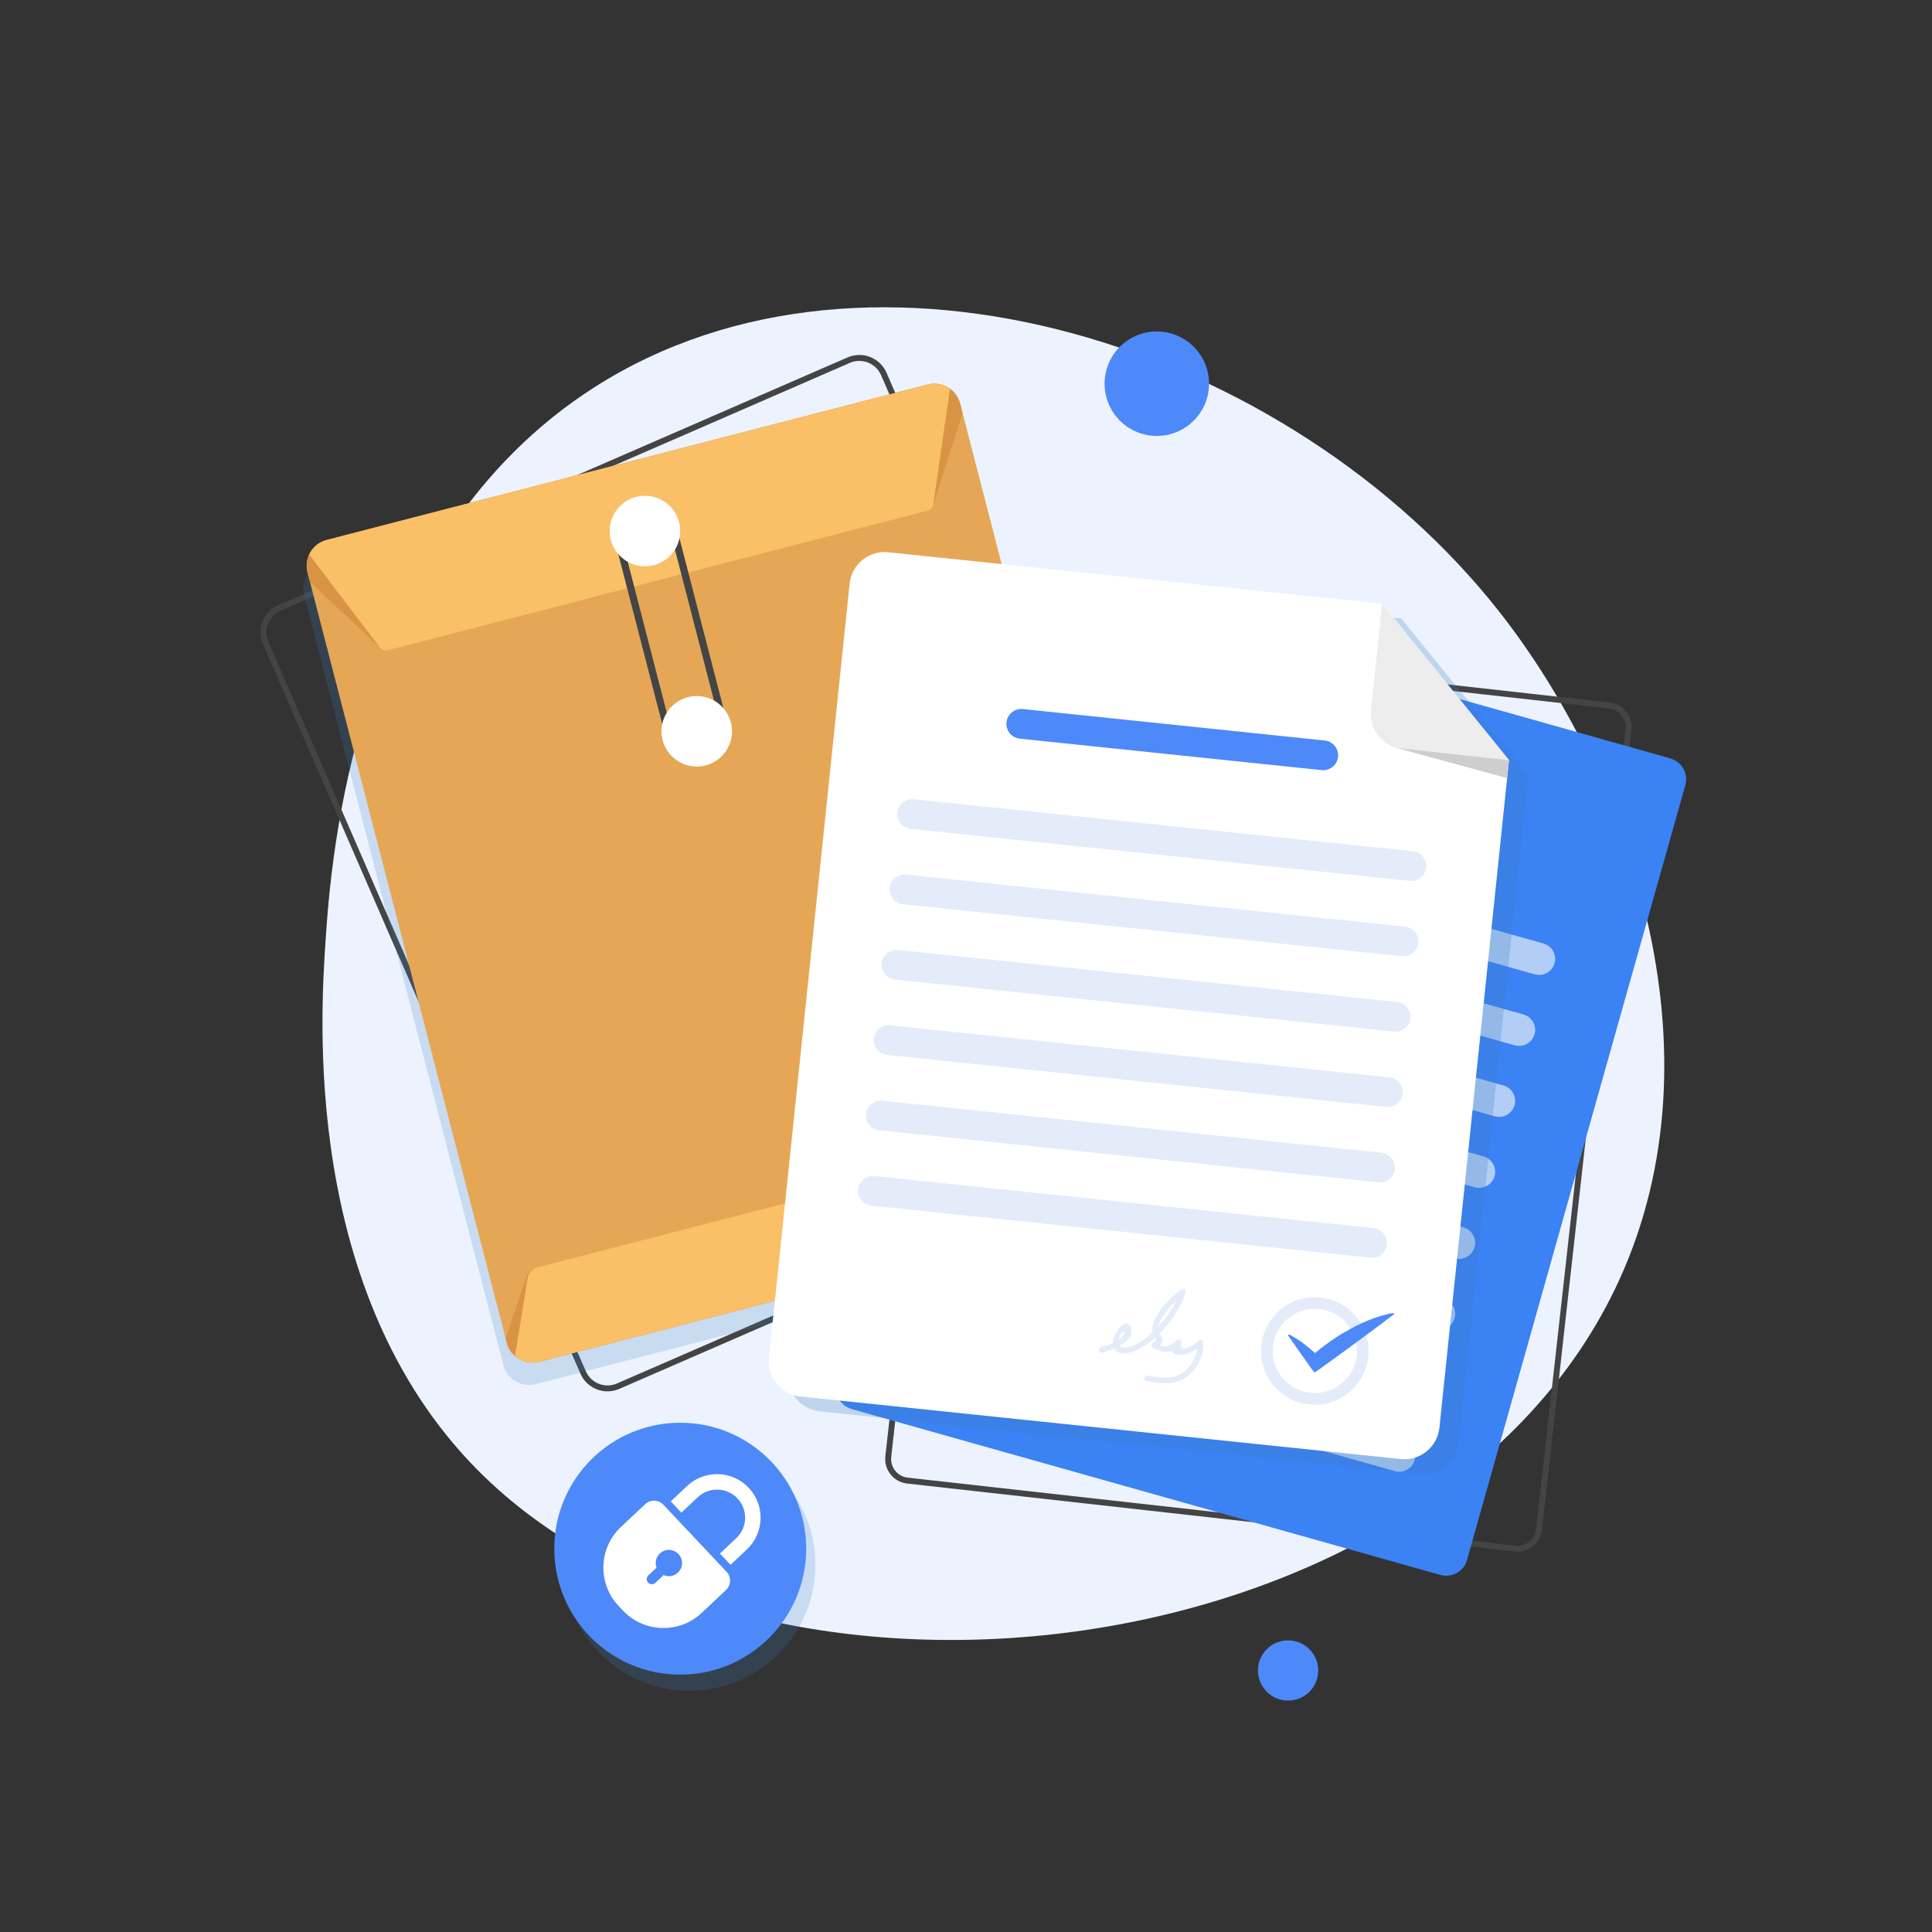
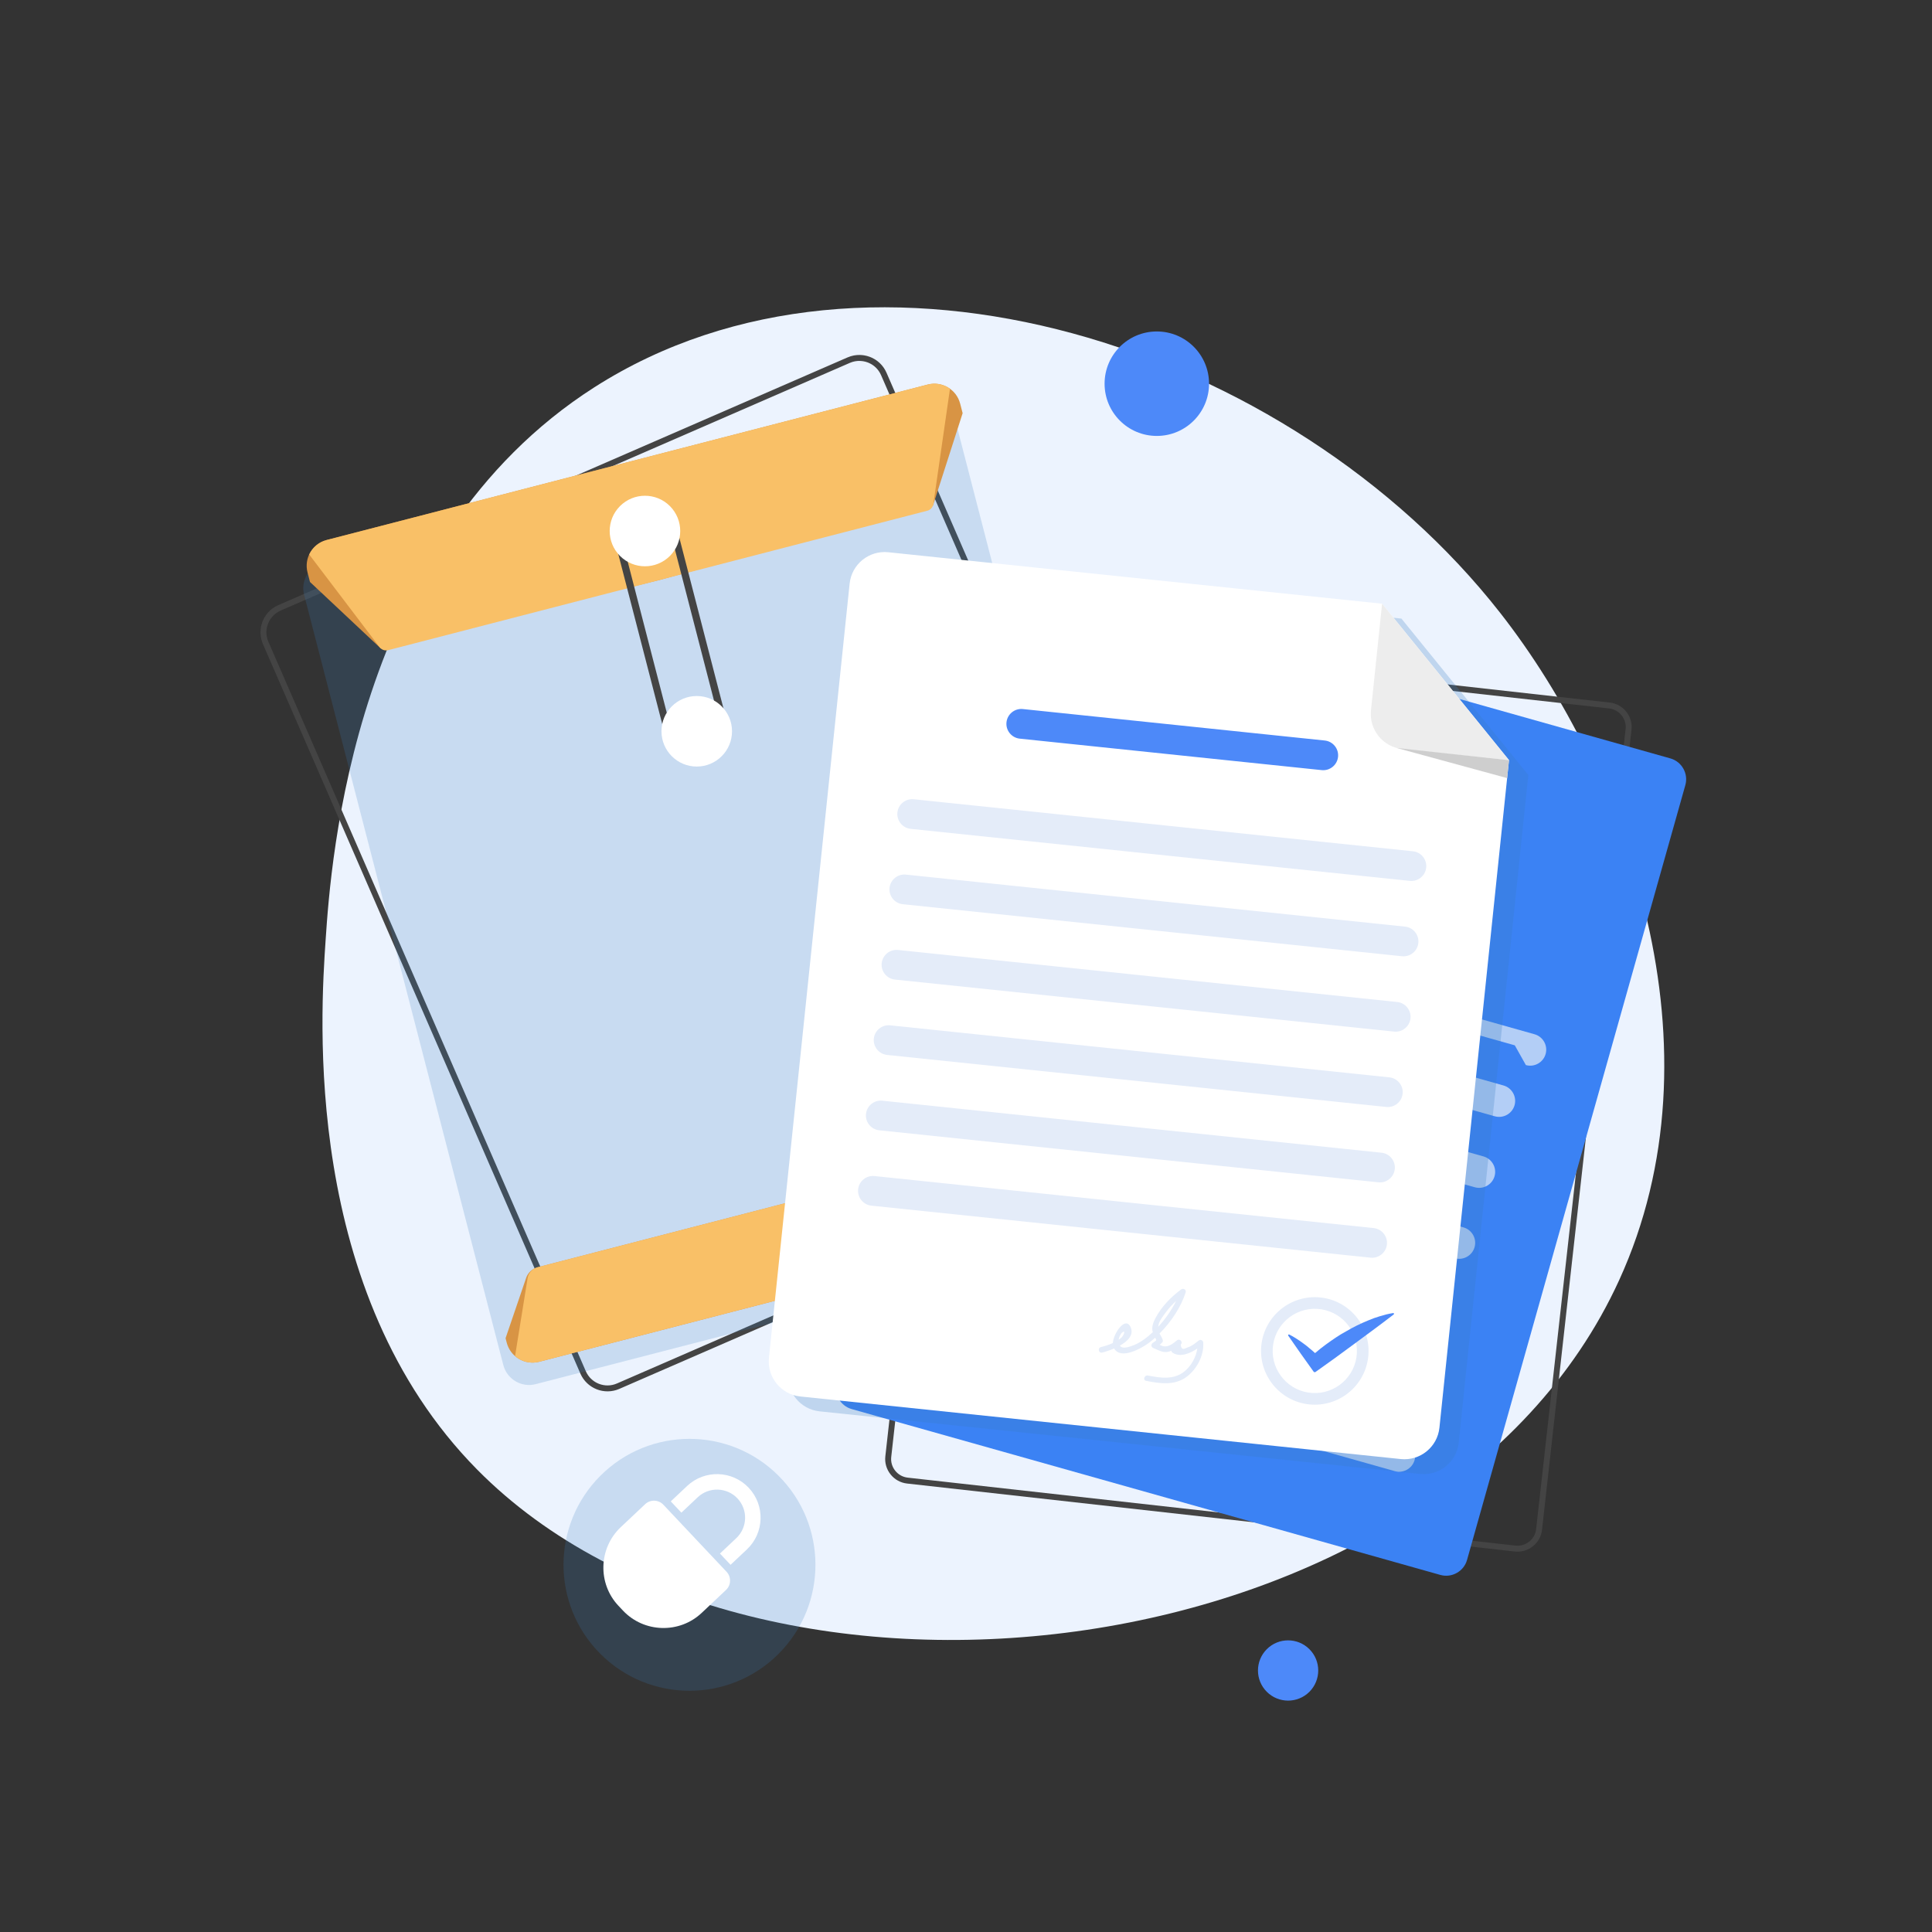
<svg xmlns="http://www.w3.org/2000/svg" viewBox="0 0 4000 4000">
  <rect x="0" y="0" width="4000" height="4000" fill="#333333" stroke="none" />
  <defs>
    <style> .cls-1 { opacity: .25; } .cls-1, .cls-2 { fill: #3a7ec1; mix-blend-mode: multiply; } .cls-3 { fill: #ecf3fe; } .cls-4 { fill: #fff; } .cls-5 { isolation: isolate; } .cls-6 { fill: #444; } .cls-7 { fill: #4d89f9; } .cls-8 { fill: #3b82f4; } .cls-2 { opacity: .2; } .cls-9 { fill: #b3cef6; } .cls-10 { fill: #e5a755; } .cls-11 { fill: #f9c067; } .cls-12 { fill: #d89444; } .cls-13 { fill: #cecece; } .cls-14 { fill: #e4ecf9; } .cls-15 { fill: #ededed; } </style>
  </defs>
  <g class="cls-5">
    <g id="Layer_1" data-name="Layer 1">
      <g>
        <path class="cls-3" d="m674.27,1944.62c10.78-158.48,55.98-823.2,556.51-1142.91,572.82-365.88,1440.7-87.47,1874.96,466.87,264.6,337.76,465.78,902.48,246.51,1381.95-372.86,815.3-1778.77,984.61-2364.25,392.17-363.4-367.72-324.38-941.55-313.74-1098.09Z" />
        <path class="cls-6" d="m3142.01,3212.53c-1.9,0-3.8-.11-5.71-.32l-1258.32-140.71c-13.48-1.51-25.59-8.21-34.11-18.87-8.52-10.66-12.38-23.96-10.87-37.43l185.23-1656.37c1.51-13.48,8.21-25.59,18.87-34.11,10.66-8.52,23.95-12.38,37.43-10.87l1258.32,140.71c13.48,1.51,25.59,8.21,34.11,18.87,8.52,10.66,12.38,23.96,10.87,37.43l-185.23,1656.37c-1.51,13.48-8.21,25.59-18.87,34.11-9.15,7.31-20.24,11.19-31.72,11.19Zm-1073.16-1886.73c-8.71,0-17.13,2.95-24.09,8.5-8.1,6.47-13.19,15.66-14.33,25.88l-185.23,1656.37c-1.14,10.22,1.79,20.31,8.26,28.41,6.47,8.1,15.66,13.19,25.88,14.33l1258.32,140.71c10.22,1.15,20.31-1.79,28.41-8.26,8.1-6.47,13.19-15.66,14.33-25.88l185.23-1656.37c1.14-10.22-1.79-20.31-8.26-28.41-6.47-8.1-15.66-13.19-25.88-14.33l-1258.32-140.71c-1.45-.16-2.89-.24-4.32-.24Z" />
        <g>
          <path class="cls-8" d="m2982.06,3260.71l-1218.72-343.36c-23.73-6.68-37.67-31.57-30.99-55.29l451.98-1604.24c6.68-23.73,31.57-37.67,55.29-30.99l1218.72,343.36c23.73,6.68,37.67,31.57,30.99,55.29l-451.98,1604.24c-6.68,23.73-31.57,37.67-55.29,30.99Z" />
          <path class="cls-9" d="m3059.75,1783.8l-591.67-166.7c-17.55-4.94-27.87-23.35-22.92-40.9h0c4.94-17.55,23.35-27.87,40.9-22.92l591.67,166.7c17.55,4.94,27.87,23.35,22.92,40.9h0c-4.94,17.55-23.35,27.87-40.9,22.92Z" />
-           <path class="cls-9" d="m3177.63,2017.29l-932-262.58c-17.55-4.94-27.87-23.35-22.92-40.9h0c4.94-17.55,23.35-27.87,40.9-22.92l932,262.58c17.55,4.94,27.87,23.35,22.92,40.9h0c-4.94,17.55-23.35,27.87-40.9,22.92Z" />
-           <path class="cls-9" d="m3136.24,2164.23l-932-262.58c-17.55-4.94-27.87-23.35-22.92-40.9h0c4.94-17.55,23.35-27.87,40.9-22.92l932,262.58c17.55,4.94,27.87,23.35,22.92,40.9h0c-4.94,17.55-23.35,27.87-40.9,22.92Z" />
+           <path class="cls-9" d="m3136.24,2164.23l-932-262.58h0c4.94-17.55,23.35-27.87,40.9-22.92l932,262.58c17.55,4.94,27.87,23.35,22.92,40.9h0c-4.94,17.55-23.35,27.87-40.9,22.92Z" />
          <path class="cls-9" d="m3094.84,2311.16l-932-262.58c-17.55-4.94-27.87-23.35-22.92-40.9h0c4.94-17.55,23.35-27.87,40.9-22.92l932,262.58c17.55,4.94,27.87,23.35,22.92,40.9h0c-4.94,17.55-23.35,27.87-40.9,22.92Z" />
          <path class="cls-9" d="m3053.44,2458.09l-932-262.58c-17.55-4.94-27.87-23.35-22.92-40.9h0c4.94-17.55,23.35-27.87,40.9-22.92l932,262.58c17.55,4.94,27.87,23.35,22.92,40.9h0c-4.94,17.55-23.35,27.87-40.9,22.92Z" />
          <path class="cls-9" d="m3012.05,2605.03l-932-262.58c-17.55-4.94-27.87-23.35-22.92-40.9h0c4.94-17.55,23.35-27.87,40.9-22.92l932,262.58c17.55,4.94,27.87,23.35,22.92,40.9h0c-4.94,17.55-23.35,27.87-40.9,22.92Z" />
-           <path class="cls-9" d="m2970.65,2751.96l-932-262.58c-17.55-4.94-27.87-23.35-22.92-40.9h0c4.94-17.55,23.35-27.87,40.9-22.92l932,262.58c17.55,4.95,27.87,23.35,22.92,40.9h0c-4.94,17.55-23.35,27.87-40.9,22.92Z" />
          <path class="cls-9" d="m2929.25,2898.89l-932-262.58c-17.55-4.94-27.87-23.35-22.92-40.9h0c4.94-17.55,23.35-27.87,40.9-22.92l932,262.58c17.55,4.94,27.87,23.35,22.92,40.9h0c-4.94,17.55-23.35,27.87-40.9,22.92Z" />
          <path class="cls-9" d="m2887.86,3045.83l-932-262.58c-17.55-4.94-27.87-23.35-22.92-40.9h0c4.94-17.55,23.35-27.87,40.9-22.92l932,262.58c17.55,4.94,27.87,23.35,22.92,40.9h0c-4.94,17.55-23.35,27.87-40.9,22.92Z" />
        </g>
        <path class="cls-6" d="m1257.92,2880.62h-.19c-1.86,0-3.5-.07-5.03-.2-.23-.02-.45-.05-.68-.07l-.23-.03c-1.39-.14-2.83-.33-4.27-.58l-.3-.05c-.38-.06-.76-.13-1.15-.2-1.53-.3-3.07-.66-4.57-1.08-.43-.12-.86-.25-1.29-.38l-.28-.09c-1.21-.37-2.41-.78-3.58-1.21l-.1-.04c-.54-.2-1.09-.41-1.62-.63-1.21-.5-2.41-1.04-3.68-1.66-.61-.3-1.22-.6-1.82-.92-1.42-.75-2.63-1.45-3.74-2.14-.55-.34-1.08-.7-1.61-1.07l-.48-.33c-.8-.54-1.58-1.09-2.35-1.66-.63-.47-1.24-.95-1.84-1.45-.82-.66-1.66-1.38-2.56-2.21l-.34-.31c-.35-.32-.71-.63-1.05-.97-1.33-1.28-2.52-2.54-3.65-3.83-.18-.21-.33-.4-.48-.58l-.1-.13c-.96-1.14-1.92-2.37-2.83-3.63-.32-.45-.62-.89-.92-1.33l-.07-.1c-.74-1.1-1.47-2.25-2.16-3.43l-.19-.33c-.22-.37-.43-.73-.64-1.11-1-1.82-1.82-3.48-2.52-5.08l-3.8-8.73-653.41-1501.56c-.76-1.74-1.44-3.55-2.09-5.54-.14-.42-.26-.85-.37-1.28-.05-.17-.09-.34-.14-.51-.33-1.13-.71-2.47-1.01-3.84-.12-.55-.22-1.1-.32-1.65l-.09-.47c-.26-1.38-.44-2.51-.57-3.57-.09-.74-.16-1.48-.23-2.22-.1-1.18-.17-2.36-.21-3.49-.02-.73-.04-1.48-.03-2.22,0-1.06.05-2.2.13-3.48l.02-.38c.04-.61.07-1.21.13-1.81.12-1.23.3-2.41.46-3.43l.08-.57c.08-.53.16-1.05.26-1.58.21-1.09.47-2.09.71-3.05l.07-.26c.74-2.93,1.59-5.58,2.61-8.09.12-.29.25-.58.38-.87.04-.09.08-.18.12-.27.73-1.71,1.44-3.2,2.16-4.56.21-.4.44-.79.66-1.18l.26-.45c.83-1.45,1.56-2.65,2.31-3.77.36-.54.75-1.08,1.14-1.62l.11-.15c.85-1.18,1.68-2.26,2.55-3.29.5-.6,1-1.18,1.52-1.76.85-.95,1.77-1.91,2.82-2.93l.14-.14c.53-.51,1.05-1.02,1.6-1.51,1.14-1.02,2.3-1.95,3.19-2.65l.46-.36c.46-.37.92-.74,1.41-1.08,1.28-.93,2.57-1.74,3.76-2.47.15-.09.31-.2.48-.3.42-.27.85-.55,1.29-.8,2.03-1.16,3.98-2.14,5.96-3l1178.67-512.91c1.96-.85,4.01-1.61,6.26-2.31.47-.15.96-.27,1.44-.39.19-.05.38-.09.57-.15,1.29-.35,2.78-.75,4.34-1.06.61-.12,1.21-.21,1.82-.3l.58-.09c1.26-.2,2.61-.39,4.03-.52.72-.06,1.44-.1,2.16-.13h.3c1.46-.08,2.75-.1,3.98-.08.81.02,1.63.05,2.44.09,1.27.07,2.57.19,3.98.36l.13.02c.73.09,1.45.18,2.17.3,1.25.2,2.56.47,4.12.83l.51.12c.51.11,1.01.23,1.52.36,1.39.38,2.85.84,4.57,1.45.11.04.23.08.35.12.34.11.68.22,1.02.35,2.57.98,5.14,2.19,7.85,3.69l.33.18c.78.43,1.6.88,2.44,1.4.45.28.87.57,1.29.86l.47.32c.92.61,1.91,1.3,2.92,2.06.48.37.94.74,1.4,1.12l.23.19c1.02.83,1.92,1.6,2.72,2.35.52.48,1.02.96,1.52,1.45.85.84,1.69,1.72,2.5,2.62.48.53.95,1.07,1.41,1.62.72.86,1.44,1.78,2.27,2.91l.28.38c.33.44.65.88.96,1.33.78,1.13,1.48,2.28,2.12,3.36.09.15.19.3.28.45.24.38.47.76.69,1.15,1.02,1.85,1.89,3.59,2.63,5.31l657.21,1510.3c.7,1.6,1.33,3.29,2,5.3.13.41.25.8.37,1.19l.12.4c.39,1.3.74,2.62,1.04,3.93l.07.29c.11.46.21.93.31,1.4.3,1.51.54,3.04.73,4.56l.02.16c.04.23.07.47.1.7.18,1.72.29,3.45.32,5.31,0,.45,0,.94,0,1.42v.48c-.03,1.23-.07,2.32-.14,3.36-.05.78-.12,1.57-.2,2.35-.1.93-.24,1.87-.38,2.8-.47,3.09-1.17,6.13-2.08,9.04-.11.35-.23.69-.34,1.02l-.14.41c-.58,1.7-1.22,3.36-1.92,4.95-.24.54-.48,1.09-.74,1.64h0c-.75,1.58-1.58,3.14-2.54,4.78l-.19.33c-.17.3-.33.6-.52.89-1.29,2.08-2.57,3.93-3.93,5.66-.13.17-.28.34-.43.5-1.23,1.53-2.59,3.06-4.05,4.54-.36.37-.75.73-1.14,1.1l-.39.37c-1.19,1.13-2.39,2.19-3.59,3.15-.62.5-1.25.99-1.89,1.47-1.22.91-2.53,1.8-4.02,2.74l-.48.31c-.45.29-.9.58-1.36.85-2.25,1.31-4.32,2.36-6.34,3.24l-1178.67,512.91c-1.57.68-3.28,1.33-5.24,1.98l-.16.05c-.32.11-.64.21-.96.31-1.72.54-3.46,1-5.14,1.36-.22.05-.45.09-.68.13l-.28.05c-1.64.33-3.23.58-4.76.76l-.19.03c-.21.03-.43.06-.65.08-1.62.17-3.29.27-5.12.31-.37,0-.76.01-1.14.01ZM1779.35,747.22c-.76,0-1.56.02-2.45.06h-.31c-.55.04-1.11.07-1.66.12-1.08.1-2.19.26-3.23.42l-.67.1c-.41.06-.82.12-1.23.2-1.15.23-2.39.56-3.46.85-.28.08-.57.15-.86.22-.25.06-.5.12-.75.2-1.83.57-3.47,1.18-5.03,1.85l-1178.67,512.91c-1.57.68-3.13,1.47-4.78,2.41-.23.13-.45.28-.68.43-.24.16-.48.31-.72.46-1.01.62-2.06,1.28-3.01,1.97-.32.23-.63.48-.94.73l-.55.43c-.78.61-1.69,1.34-2.54,2.11-.43.38-.84.79-1.25,1.19l-.14.14c-.85.83-1.59,1.59-2.26,2.34-.42.46-.82.93-1.21,1.41-.68.82-1.35,1.68-2.03,2.63l-.11.16c-.3.41-.6.83-.88,1.25-.59.88-1.18,1.84-1.85,3.02l-.33.57c-.14.25-.29.49-.42.74-.56,1.05-1.12,2.24-1.72,3.63-.09.21-.19.43-.29.64-.04.09-.09.18-.12.27-.8,1.98-1.48,4.1-2.08,6.48l-.07.28c-.21.84-.41,1.63-.56,2.37-.06.32-.11.66-.16,1.01l-.11.72c-.13.85-.28,1.83-.38,2.74-.04.44-.07.88-.1,1.33l-.03.43c-.07,1.05-.1,1.96-.11,2.77,0,.58,0,1.18.03,1.77.03.91.08,1.85.17,2.79.05.59.11,1.18.18,1.78.1.81.25,1.71.46,2.84l.1.54c.07.39.14.78.23,1.16.23,1.02.53,2.08.81,3.06.07.24.14.49.21.75.06.23.12.46.2.69.53,1.62,1.07,3.07,1.67,4.45l657.21,1510.29c.54,1.25,1.21,2.58,2.02,4.07.15.26.3.52.44.77l.23.38c.55.94,1.13,1.87,1.73,2.75l.07.11c.23.35.47.69.71,1.03.72,1,1.48,1.98,2.26,2.9.14.16.26.31.37.46l.1.13c.85.98,1.8,1.98,2.88,3.02.23.22.47.43.7.64l.42.37c.73.66,1.4,1.24,2.04,1.76.49.4.98.79,1.47,1.16.61.46,1.24.89,1.88,1.33l.54.37c.38.26.75.52,1.14.76.87.54,1.85,1.1,3,1.71.47.25.96.49,1.46.74,1.03.5,1.99.93,2.94,1.32.42.17.86.34,1.3.5,1.02.38,1.98.71,2.95,1l.3.09c.32.1.64.2.97.29,1.19.33,2.42.62,3.66.86.27.05.52.09.78.14l.36.06c1.18.2,2.33.36,3.43.47.17.02.33.04.49.06l.24.03c1.18.1,2.49.15,4,.15.36,0,.71,0,1.06,0,1.49-.03,2.82-.11,4.09-.24l.66-.09c1.23-.15,2.5-.35,3.8-.61l.77-.15c1.33-.29,2.71-.65,4.11-1.09.25-.08.48-.16.72-.23l.17-.06c1.63-.54,2.97-1.04,4.21-1.58l1178.67-512.91c1.58-.69,3.24-1.54,5.07-2.6.29-.17.57-.35.86-.54l.6-.39c1.22-.77,2.27-1.48,3.22-2.19.51-.38,1-.77,1.5-1.17.96-.78,1.9-1.6,2.86-2.52l.47-.44c.25-.23.5-.46.74-.71,1.2-1.22,2.31-2.46,3.3-3.7.14-.17.25-.3.35-.41,1.05-1.35,2.06-2.8,3.07-4.44.07-.12.14-.25.22-.38.11-.2.22-.4.34-.6.78-1.32,1.44-2.57,2.03-3.82h0c.21-.44.4-.87.59-1.31.56-1.28,1.08-2.6,1.54-3.95l.17-.5c.08-.22.15-.43.22-.66.72-2.32,1.29-4.75,1.67-7.24.11-.75.23-1.49.31-2.24.07-.63.12-1.25.16-1.88.06-.82.09-1.69.1-2.68v-.57c.02-.31.02-.62.02-.93-.03-1.52-.11-2.89-.25-4.23l-.02-.13c-.03-.19-.06-.38-.08-.57-.15-1.21-.34-2.44-.58-3.65-.07-.35-.15-.69-.23-1.04l-.07-.31c-.24-1.04-.52-2.09-.83-3.12l-.14-.46c-.08-.28-.16-.56-.25-.83-.54-1.64-1.05-2.99-1.6-4.24l-657.21-1510.3c-.59-1.36-1.28-2.75-2.12-4.26-.12-.21-.25-.41-.37-.62-.13-.22-.27-.43-.4-.65-.62-1.04-1.14-1.89-1.69-2.69-.22-.33-.45-.63-.68-.94l-.32-.44c-.68-.92-1.25-1.66-1.8-2.31-.37-.44-.75-.87-1.14-1.3-.65-.72-1.31-1.42-1.98-2.08-.4-.39-.81-.79-1.23-1.18-.62-.58-1.32-1.17-2.17-1.87l-.27-.22c-.34-.28-.69-.57-1.04-.84-.73-.56-1.55-1.11-2.32-1.63l-.61-.41c-.27-.18-.53-.37-.8-.54-.59-.36-1.22-.71-1.85-1.05l-.36-.2c-2.21-1.22-4.26-2.19-6.3-2.97-.14-.05-.27-.09-.4-.14-.23-.08-.46-.15-.69-.23-1.41-.5-2.57-.87-3.66-1.16-.33-.09-.66-.16-.99-.23l-.63-.14c-1.29-.3-2.33-.51-3.3-.67-.56-.09-1.14-.16-1.71-.23l-.13-.02c-1.13-.14-2.17-.23-3.18-.29-.66-.04-1.31-.06-1.96-.08-.23,0-.47,0-.71,0Z" />
        <path class="cls-2" d="m2385.38,2521.61c.31-.45.6-.9.89-1.36.86-1.34,1.66-2.71,2.4-4.11.21-.41.44-.8.64-1.22,1.24-2.49,2.28-5.08,3.13-7.75.26-.81.51-1.62.74-2.44.18-.68.35-1.36.51-2.05.23-.98.42-1.97.59-2.97.1-.56.21-1.12.29-1.69.22-1.56.38-3.14.47-4.73.01-.26,0-.53.01-.79.05-1.38.05-2.77,0-4.17-.02-.51-.06-1.03-.09-1.54-.08-1.21-.21-2.42-.37-3.64-.07-.49-.12-.99-.21-1.48-.27-1.67-.6-3.34-1.03-5.01l-2.38-9.18h0l-404.93-1565.74h0l-5.1-19.71c-.45-1.74-.99-3.44-1.6-5.09-.19-.53-.42-1.03-.63-1.55-.44-1.12-.9-2.22-1.41-3.3-.28-.58-.58-1.13-.87-1.69-.51-.98-1.04-1.96-1.6-2.9-.33-.55-.68-1.09-1.03-1.63-.59-.91-1.21-1.8-1.85-2.68-.38-.51-.76-1.02-1.15-1.51-.67-.85-1.38-1.68-2.1-2.48-.41-.46-.82-.93-1.25-1.38-.74-.78-1.52-1.52-2.31-2.24-.46-.43-.91-.88-1.39-1.29-.73-.63-1.49-1.21-2.25-1.8-2.06-1.61-4.2-3.1-6.47-4.4-.38-.22-.77-.4-1.16-.61-1.26-.69-2.54-1.35-3.85-1.93-.57-.26-1.15-.47-1.73-.71-1.17-.47-2.34-.93-3.54-1.32-.66-.22-1.33-.41-2-.6-1.15-.33-2.31-.63-3.49-.89-.71-.16-1.43-.3-2.15-.43-1.17-.21-2.35-.37-3.54-.5-.74-.08-1.47-.16-2.21-.22-1.22-.08-2.44-.1-3.67-.11-.72,0-1.44-.02-2.17,0-1.33.05-2.67.19-4.01.34-.63.07-1.25.1-1.88.19-1.96.29-3.93.67-5.9,1.17l-1244.49,321.85c-1.97.51-3.87,1.13-5.73,1.83-.59.22-1.14.5-1.72.74-1.25.52-2.49,1.06-3.69,1.66-.64.32-1.24.68-1.86,1.03-1.09.61-2.16,1.23-3.2,1.9-.61.39-1.19.81-1.78,1.23-1,.71-1.98,1.44-2.92,2.2-.54.44-1.08.89-1.6,1.35-.94.83-1.84,1.68-2.72,2.57-.46.46-.92.92-1.36,1.4-.9.97-1.75,1.98-2.58,3.02-.35.44-.72.87-1.06,1.32-.91,1.21-1.75,2.47-2.56,3.75-.2.31-.42.61-.61.93-1.32,2.19-2.46,4.49-3.47,6.85-.4.93-.8,1.85-1.15,2.81-.23.62-.41,1.25-.61,1.88-.32.98-.63,1.96-.89,2.96-.17.64-.31,1.29-.45,1.94-.23,1.01-.44,2.02-.61,3.05-.11.66-.2,1.32-.28,1.99-.13,1.04-.23,2.08-.31,3.13-.05.66-.09,1.33-.11,2-.04,1.08-.02,2.16,0,3.26.02.65.02,1.29.06,1.94.07,1.18.21,2.36.36,3.55.07.56.11,1.12.2,1.68.28,1.74.62,3.49,1.07,5.23l5.11,19.74h0l404.91,1565.66h0l2.39,9.22c.43,1.67.96,3.28,1.53,4.87.17.47.36.94.54,1.4.44,1.14.92,2.26,1.44,3.36.22.47.43.94.67,1.4.63,1.25,1.3,2.46,2.01,3.64.14.23.26.47.4.69.84,1.35,1.75,2.65,2.7,3.91.34.46.71.89,1.06,1.33.64.79,1.28,1.56,1.96,2.32.47.52.94,1.04,1.43,1.54.6.62,1.22,1.21,1.85,1.8.56.53,1.11,1.07,1.69,1.57.97.84,1.98,1.64,3,2.41.5.37,1,.73,1.5,1.09.98.69,1.98,1.35,3,1.97.49.3.98.58,1.48.86.98.55,1.98,1.08,2.99,1.57.45.22.9.44,1.35.65,1.28.58,2.58,1.12,3.91,1.6.41.15.83.28,1.24.42,1.22.42,2.45.79,3.71,1.12.27.07.53.15.8.22,1.46.36,2.94.64,4.43.88.39.06.79.12,1.19.18,1.52.21,3.04.37,4.58.45.26.01.51.01.77.02,1.43.06,2.86.05,4.3,0,.3-.01.6-.01.9-.03,1.58-.09,3.17-.26,4.76-.49.34-.05.69-.11,1.03-.17,1.65-.27,3.3-.59,4.94-1.02l1244.49-321.85c2.09-.54,4.11-1.22,6.08-1.98.62-.24,1.2-.52,1.81-.77,1.35-.58,2.67-1.19,3.96-1.87.64-.33,1.26-.68,1.88-1.04,1.25-.72,2.45-1.49,3.63-2.3.52-.36,1.06-.7,1.56-1.08,1.5-1.11,2.94-2.28,4.31-3.53.12-.11.25-.2.37-.32,1.52-1.41,2.94-2.9,4.29-4.46.28-.32.53-.67.8-1,1.03-1.25,2.01-2.55,2.93-3.88Z" />
        <g>
-           <path class="cls-10" d="m1987.94,835.74l412.4,1594.63c2.91,11.25,2.13,22.56-1.61,32.71-6.01,16.44-19.73,29.75-37.96,34.47l-1244.49,321.85c-18.22,4.71-36.68-.27-49.91-11.74-8.19-7.06-14.36-16.58-17.26-27.83l-412.4-1594.63c-3.35-12.94-1.82-25.99,3.46-37.2,6.74-14.36,19.58-25.7,36.11-29.98l1244.49-321.85c16.53-4.27,33.26-.58,46.07,8.69,10.09,7.23,17.76,17.94,21.1,30.88Z" />
          <path class="cls-12" d="m1987.94,835.74l5.1,19.71-61.47,191.35-569.79,154.92-573.49,140.75-146.48-137.54-5.11-19.74c-7.63-29.51,10.1-59.55,39.57-67.17l1244.49-321.85c29.47-7.62,59.55,10.06,67.18,39.57Z" />
          <path class="cls-12" d="m2397.96,2421.19l2.38,9.18c7.62,29.47-10.1,59.55-39.57,67.18l-1244.49,321.85c-29.47,7.62-59.55-10.1-67.18-39.57l-2.39-9.22,42.68-125.11c3.55-10.45,12.79-19.01,23.54-21.75l1155.86-298.93c10.74-2.78,22.97.19,31.17,7.6l97.99,88.77Z" />
          <path class="cls-11" d="m2398.73,2463.08c-6.01,16.44-19.73,29.75-37.96,34.47l-1244.49,321.85c-18.22,4.71-36.68-.27-49.91-11.74l25.98-161.34c1.76-10.95,9.84-19.83,20.58-22.61l1155.86-298.93c10.74-2.78,22.11,1.07,28.99,9.78l100.94,128.52Z" />
          <path class="cls-11" d="m1966.84,804.86l-34.4,238.56c-.95,6.77-5.9,12.25-12.48,13.95l-1116.34,288.71c-6.62,1.71-13.57-.7-17.71-6.14l-145.74-191.93c6.74-14.36,19.58-25.7,36.11-29.98l1244.49-321.85c16.53-4.27,33.26-.58,46.07,8.69Z" />
          <path class="cls-6" d="m1429.75,1569.21c-23.26,0-44.54-15.66-50.63-39.2l-109.82-424.64c-3.48-13.47-1.49-27.54,5.62-39.6,7.11-12.06,18.44-20.63,31.92-24.11l25.41-6.57c27.91-7.22,56.5,9.62,63.72,37.53l109.82,424.64c3.48,13.47,1.49,27.54-5.62,39.6-7.11,12.06-18.44,20.63-31.92,24.11h0l-25.41,6.57c-4.37,1.13-8.76,1.67-13.08,1.67Zm-84.42-520.86c-3.09,0-6.22.39-9.35,1.19l-25.41,6.57c-9.61,2.49-17.7,8.61-22.78,17.23-5.08,8.63-6.51,18.67-4.02,28.28l109.82,424.64c5.16,19.94,25.57,31.96,45.51,26.81l25.41-6.57c9.61-2.49,17.7-8.6,22.78-17.23,5.08-8.63,6.51-18.67,4.02-28.28l-109.82-424.64c-4.35-16.81-19.55-28-36.17-28Z" />
          <circle class="cls-4" cx="1335.31" cy="1099.42" r="73.02" transform="translate(-386.3 1266.22) rotate(-45)" />
          <circle class="cls-4" cx="1442.54" cy="1514.05" r="73.02" />
        </g>
        <circle class="cls-2" cx="1427.49" cy="3239.79" r="260.79" transform="translate(-1872.78 1958.3) rotate(-45)" />
        <g>
-           <circle class="cls-7" cx="1408.34" cy="3206.39" r="260.79" />
          <g>
            <path class="cls-4" d="m1335.71,3114.24l-50.41,47.51c-46.13,43.48-48.3,116.79-4.82,162.92l9.32,9.89c43.48,46.13,116.79,48.29,162.92,4.82l50.41-47.51c10.72-10.11,11.22-26.99,1.12-37.71l-130.82-138.79c-10.11-10.72-26.99-11.22-37.71-1.12Z" />
            <path class="cls-4" d="m1410.75,3131.79l33.85-31.9c23.35-22.01,60.24-20.91,82.25,2.43,22.01,23.35,20.92,60.24-2.43,82.25l-33.85,31.9,21.98,23.32,33.85-31.9c36.21-34.13,37.9-91.35,3.77-127.56-34.13-36.21-91.35-37.9-127.56-3.77l-33.85,31.9,21.98,23.32Z" />
-             <path class="cls-7" d="m1403.53,3255.99c10.95-10.32,11.46-27.57,1.14-38.52-10.32-10.95-27.57-11.46-38.52-1.14-8.22,7.74-10.55,19.38-6.85,29.34l-16.98,16c-4.24,4-4.44,10.74-.44,14.98,4,4.24,10.74,4.44,14.98.44l16.98-16c9.72,4.28,21.48,2.64,29.69-5.11Z" />
          </g>
        </g>
        <path class="cls-1" d="m2901.47,1280.72l-1022.34-106.56c-40.04-4.17-75.89,24.9-80.06,64.95l-167.06,1602.89c-4.17,40.04,24.9,75.89,64.95,80.06l1243.17,129.57c40.04,4.17,75.89-24.9,80.06-64.95l144.05-1382.05-262.76-323.91Z" />
        <g>
          <path class="cls-4" d="m2861.48,1249.92l-1022.34-106.56c-40.04-4.17-75.89,24.9-80.06,64.95l-167.07,1602.89c-4.17,40.04,24.9,75.89,64.95,80.06l1243.17,129.57c40.04,4.17,75.89-24.9,80.06-64.95l144.05-1382.05-262.76-323.91Z" />
          <path class="cls-15" d="m2838.46,1470.75c-4.17,40.04,24.9,75.89,64.94,80.06l220.83,23.02-262.76-323.91-23.02,220.83Z" />
          <polygon class="cls-13" points="2891.99 1548.7 3120.36 1610.99 3124.24 1573.83 2891.99 1548.7" />
          <path class="cls-7" d="m2736.45,1594.45l-625.19-65.16c-16.86-1.76-29.21-16.99-27.45-33.84h0c1.76-16.86,16.99-29.21,33.84-27.45l625.19,65.16c16.86,1.76,29.21,16.99,27.45,33.84h0c-1.76,16.86-16.99,29.21-33.84,27.45Z" />
          <path class="cls-14" d="m2918.95,1823.76l-1033.54-107.72c-16.86-1.76-29.21-16.99-27.45-33.84h0c1.76-16.86,16.99-29.21,33.84-27.45l1033.54,107.72c16.86,1.76,29.21,16.99,27.45,33.84h0c-1.76,16.86-16.99,29.21-33.84,27.45Z" />
          <path class="cls-14" d="m2902.68,1979.79l-1033.54-107.72c-16.86-1.76-29.21-16.99-27.45-33.84h0c1.76-16.86,16.99-29.21,33.84-27.45l1033.54,107.72c16.86,1.76,29.21,16.99,27.45,33.84h0c-1.76,16.86-16.99,29.21-33.84,27.45Z" />
          <path class="cls-14" d="m2886.42,2135.81l-1033.54-107.72c-16.86-1.76-29.21-16.99-27.45-33.84h0c1.76-16.86,16.99-29.21,33.84-27.45l1033.54,107.72c16.86,1.76,29.21,16.99,27.45,33.84h0c-1.76,16.86-16.99,29.21-33.84,27.45Z" />
          <path class="cls-14" d="m2870.16,2291.83l-1033.54-107.72c-16.86-1.76-29.21-16.99-27.45-33.84h0c1.76-16.86,16.99-29.21,33.84-27.45l1033.54,107.72c16.86,1.76,29.21,16.99,27.45,33.84h0c-1.76,16.86-16.99,29.21-33.84,27.45Z" />
          <path class="cls-14" d="m2853.9,2447.86l-1033.54-107.72c-16.86-1.76-29.21-16.99-27.45-33.84h0c1.76-16.86,16.99-29.21,33.84-27.45l1033.54,107.72c16.86,1.76,29.21,16.99,27.45,33.84h0c-1.76,16.86-16.99,29.21-33.84,27.45Z" />
          <path class="cls-14" d="m2837.64,2603.88l-1033.54-107.72c-16.86-1.76-29.21-16.99-27.45-33.84h0c1.76-16.86,16.99-29.21,33.84-27.45l1033.54,107.72c16.86,1.76,29.21,16.99,27.45,33.84h0c-1.76,16.86-16.99,29.21-33.84,27.45Z" />
          <path class="cls-14" d="m2491.28,2780.22c-.27-4.99-5.53-8.03-9.67-4.65-5.51,4.49-11.22,8.92-17.6,12.12-3.08,1.23-6.15,2.45-9.22,3.68-6.12,3.22-9.53.67-10.24-7.66,5.55-5.07-1.97-13.37-7.74-8.66-7.13,5.82-16.58,13.7-26.66,12.45-2.93-.36-6.14-1.66-9.3-3.15,2.03-1.59,3.97-3.3,5.77-5.42,1.42-1.67.99-4.03.33-5.85-1.85-5.12-4.4-8.51-6.38-12.06,23.98-23.94,44.6-54.91,54.16-85.14,1.85-5.85-4.87-9.52-9.38-6.18-21.12,15.65-40.32,35.39-52.79,58.75-4.41,8.25-8.12,17.22-6.58,26.79.16.98.51,1.9.77,2.85-5.87,5.45-11.85,10.57-17.93,14.92-8.51,6.09-17.44,11.13-27.47,14.26-7.15,2.23-17.89,5.72-22.81-1.26,16.22-9.1,29.33-21.98,22.35-38.04-10.5-24.15-35.59,12.28-36.9,32.63-7.89,3.68-16.22,6.33-24.68,8.4-7.24,1.77-4.83,13.14,2.46,11.36,5.83-1.42,15.23-4.31,24.93-8.5,13.76,24.25,57.28-.56,71.95-11.59,4.37-3.29,8.7-6.9,12.96-10.71,3.34,5.96,3.55,4.96-4.76,10.58-4.17,2.82-4.11,8.64.79,10.68,9.05,3.77,18.36,9.53,28.42,8.38,3.1-.36,6.11-1.36,9.04-2.63.26,1.57.99,3.06,2.34,3.94,15.94,10.44,36.15,1.79,51.51-8.54-2.65,18.12-12.66,35.9-26.54,47.31-21.94,18.04-50.11,13.65-75.85,8.6-7.24-1.42-11.02,9.58-3.71,11.01,28.07,5.5,58.09,10.18,82.89-7.56,21.69-15.51,36.96-44.34,35.53-71.1Zm-168.32-21.13c9-6.96,2.86,6.24-.29,9.47-1.96,2.02-4.32,3.74-6.75,5.34.25-3.82,4.49-12.85,7.03-14.81Zm75.66-16.34c2.18-9.02,10.05-18.99,15.59-26.42,6.22-8.35,13.21-15.86,20.73-22.85-9.21,18.98-22.21,37.53-37.02,53.44.17-1.31.34-2.62.71-4.16Z" />
          <path class="cls-14" d="m2704.7,2906.88c-60.61-9.62-102.1-66.76-92.48-127.37,9.62-60.61,66.76-102.1,127.37-92.48,60.61,9.62,102.1,66.76,92.48,127.37-9.62,60.61-66.76,102.1-127.37,92.48Zm31.12-196.08c-47.51-7.54-92.29,24.98-99.83,72.48-7.54,47.51,24.98,92.29,72.48,99.83,47.51,7.54,92.29-24.98,99.83-72.48,7.54-47.51-24.98-92.29-72.48-99.83Z" />
          <path class="cls-7" d="m2884.28,2718.56l-.77.12c-9.26,1.49-17.98,3.72-26.41,6.35l-12.55,4.08-12.04,4.78c-15.95,6.51-31.18,14.01-45.65,22.57-14.9,7.96-28.53,17.66-42.11,27.45-7.58,5.53-14.89,11.43-22.06,17.52-4.08-3.75-8.28-7.4-12.67-10.93-5.85-5.13-12.47-9.69-18.92-14.38-6.71-4.5-13.55-8.91-21.19-12.74l-.7-.35c-.5-.25-1.12-.23-1.62.11-.73.5-.92,1.5-.42,2.23,17.12,25.06,34.78,49.73,52.45,74.4.97,1.31,2.83,1.62,4.14.66,27.3-19.36,54.47-38.91,81.29-58.93l40.39-29.81c13.54-9.84,26.7-20.19,40.07-30.26.46-.35.72-.93.62-1.54-.14-.88-.96-1.47-1.84-1.33Z" />
        </g>
        <circle class="cls-7" cx="2395.07" cy="794.4" r="108.15" />
        <circle class="cls-7" cx="2666.88" cy="3458.57" r="62.38" transform="translate(-1664.47 2898.76) rotate(-45)" />
      </g>
    </g>
  </g>
</svg>